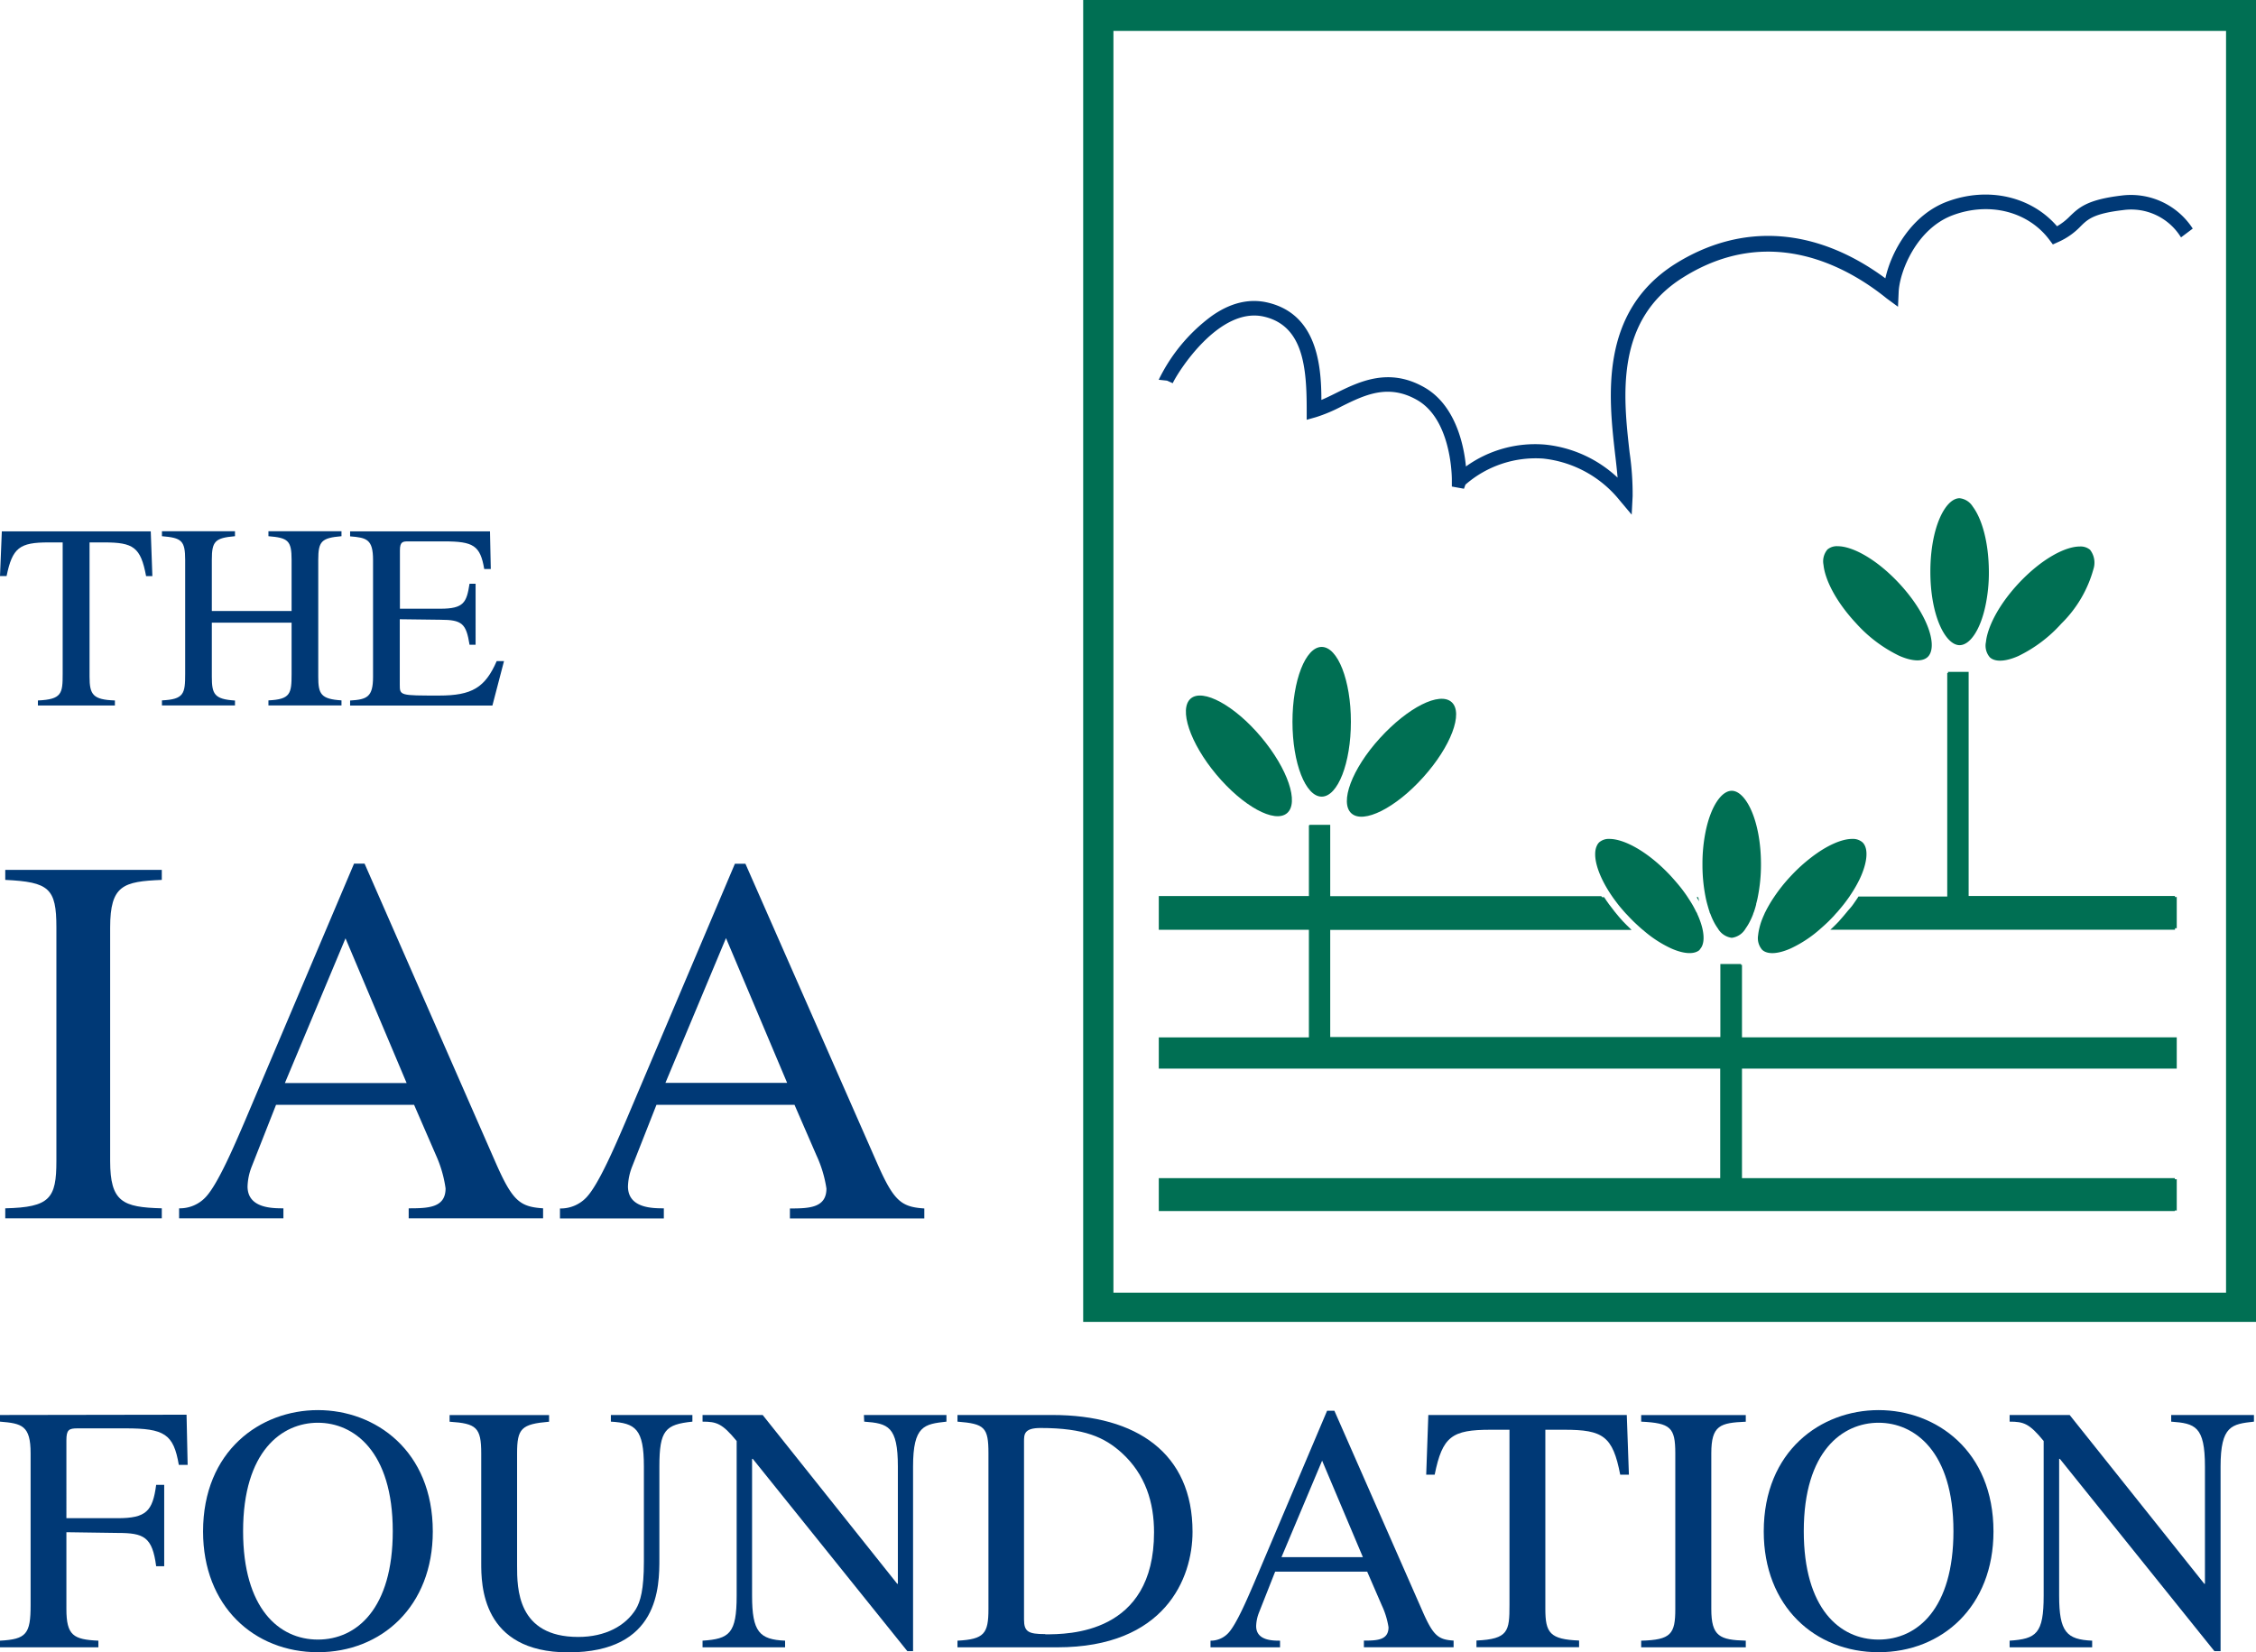
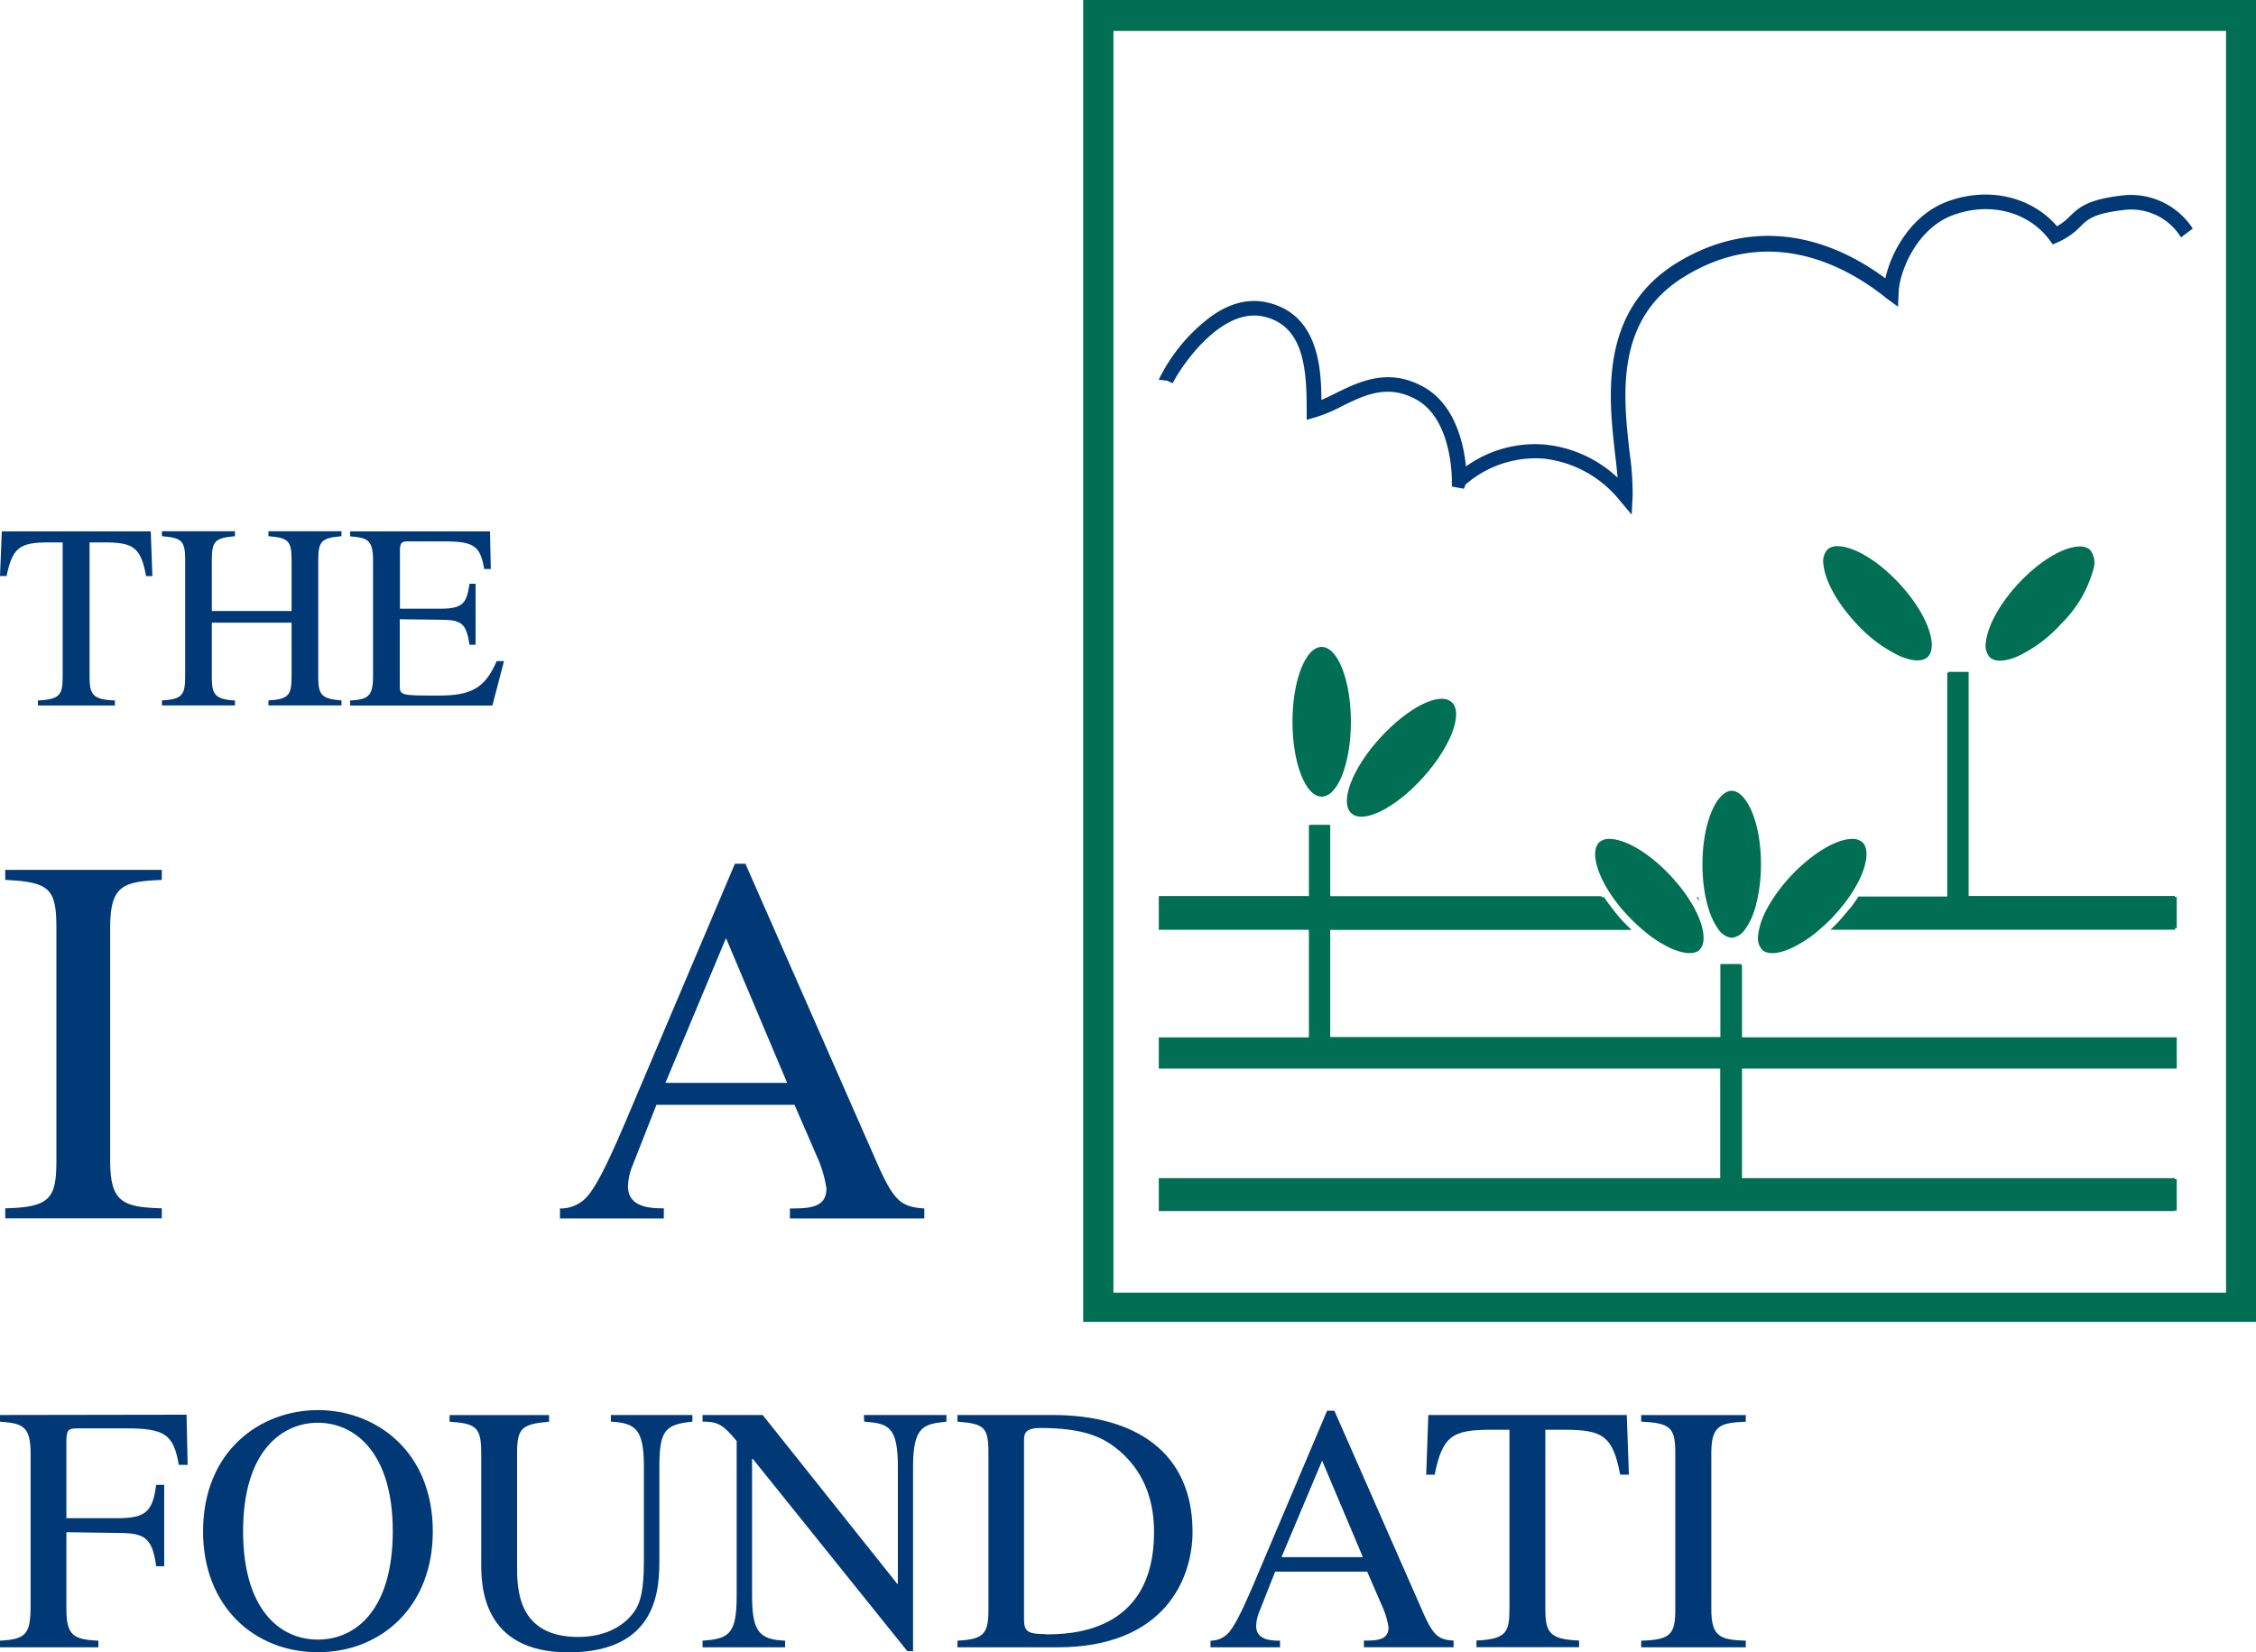
<svg xmlns="http://www.w3.org/2000/svg" id="Layer_1" data-name="Layer 1" viewBox="0 0 308.85 226.23">
  <defs>
    <style>.cls-1{fill:#006f53;}.cls-2{fill:#003976;}</style>
  </defs>
  <ellipse class="cls-1" cx="180.94" cy="98.83" rx="4" ry="10.25" />
  <path class="cls-1" d="M194.84,106.43c3.79-4.21,5.53-8.81,3.89-10.29s-6,.73-9.83,4.94-5.53,8.81-3.89,10.29S191.06,110.64,194.84,106.43Z" />
-   <path class="cls-1" d="M176.19,111.35c1.69-1.42.11-6.08-3.53-10.42s-8-6.7-9.65-5.28-.11,6.09,3.52,10.42S174.49,112.77,176.19,111.35Z" />
  <path class="cls-1" d="M232.49,122.85h-.22l.34.56Z" />
-   <path class="cls-1" d="M270.22,69.57l-.17-.24,0,0a2.41,2.41,0,0,0-1.78-1.11c-1.94,0-4,4-4,10.06s2.08,10.06,4,10.06c1.38,0,2.82-2,3.54-5.39a21.82,21.82,0,0,0,.47-4.67C272.26,74.32,271.37,71.24,270.22,69.57Z" />
  <path class="cls-1" d="M272.41,90c.71.67,2.14.61,3.9-.17a19.09,19.09,0,0,0,5.9-4.45,16.63,16.63,0,0,0,4.38-7.44,2.87,2.87,0,0,0-.46-2.66,2,2,0,0,0-1.4-.45c-2,0-5.24,1.69-8.4,5.07-2.78,3-4.24,6-4.45,8A2.44,2.44,0,0,0,272.41,90Z" />
  <path class="cls-1" d="M260,89.79c1.76.78,3.19.84,3.9.17a1.27,1.27,0,0,0,.21-.25c1.06-1.56-.26-5.69-4.13-9.85-3.16-3.38-6.42-5.07-8.4-5.07a2,2,0,0,0-1.4.45,2.5,2.5,0,0,0-.54,2.1c.2,2,1.66,5,4.46,8A19.09,19.09,0,0,0,260,89.79Z" />
  <path class="cls-1" d="M234.58,126.13a7.14,7.14,0,0,0,.6,1,2.58,2.58,0,0,0,1.9,1.28,2.55,2.55,0,0,0,1.9-1.28,7.14,7.14,0,0,0,.6-1,9.37,9.37,0,0,0,.44-1c0-.09.07-.18.1-.28.11-.32.21-.65.3-1l0-.08c.08-.29.16-.6.22-.92a22.5,22.5,0,0,0,.44-4.5c0-6-2.08-10.07-4-10.07-1.4,0-2.86,2.11-3.57,5.54a22.09,22.09,0,0,0-.44,4.53,22.54,22.54,0,0,0,.43,4.5c.07.35.15.68.24,1s.19.68.3,1c0,.1.07.19.11.28A9.39,9.39,0,0,0,234.58,126.13Z" />
  <path class="cls-1" d="M241.56,125.13c-.16.34-.3.68-.42,1a9.11,9.11,0,0,0-.29,1,7.14,7.14,0,0,0-.16.92,2.43,2.43,0,0,0,.55,2c.72.67,2.14.6,3.9-.18a16.69,16.69,0,0,0,4.13-2.74c.37-.32.73-.65,1.09-1l.68-.7.26-.3.26-.28c.29-.34.57-.67.83-1s.51-.67.74-1c.07-.09.12-.18.18-.27a17.37,17.37,0,0,0,1.3-2.25c1.09-2.33,1.2-4.21.36-5a2,2,0,0,0-1.41-.46c-1.4,0-3.44.86-5.63,2.56a22.45,22.45,0,0,0-2.76,2.52,22,22,0,0,0-2.31,2.9c-.23.34-.44.67-.63,1s-.38.67-.54,1C241.64,124.94,241.6,125,241.56,125.13Z" />
  <path class="cls-1" d="M222.91,125.43c.22.24.45.47.68.7s.72.68,1.08,1l.55.46a16,16,0,0,0,3.58,2.28c1.76.78,3.18.84,3.9.18h0l0-.05c.54-.54.66-1.56.36-2.87a9.25,9.25,0,0,0-.3-1,10.07,10.07,0,0,0-.41-1c0-.09-.09-.19-.14-.28-.16-.33-.33-.66-.53-1s-.41-.66-.63-1-.49-.71-.76-1.07c-.46-.6-1-1.22-1.55-1.83-3.16-3.39-6.42-5.08-8.4-5.08a2,2,0,0,0-1.4.46,1.52,1.52,0,0,0-.34.5c-.62,1.34.08,4,2.17,7,.23.33.48.66.74,1s.55.66.84,1l.25.28C222.73,125.23,222.81,125.33,222.91,125.43Z" />
  <path class="cls-1" d="M305.29,0h-.54L148.29,0V.22h0V181H308.85V0ZM304.75,177H152.43V4.23H304.75Z" />
  <path class="cls-1" d="M238.48,132.11h-.13V132h-2.83v10H182.11V127.33h41.26l-.21-.2h0c-.33-.32-.67-.65-1-1l0,0c-.3-.33-.58-.65-.86-1l-.23-.28c-.27-.33-.53-.67-.77-1s-.48-.67-.69-1h-.28l-.11-.14H182.11v-9.77h-2.83V113h-.09v9.69H158.64v4.62h20.55v14.74H158.64v4.13h0v.14h76.86v15H158.64v4.5H297.73v-.07H298v-4.28h-.26v-.15H238.48v-15H298v-4.28H238.48Z" />
  <path class="cls-1" d="M252.86,124.85l-.23.28c-.27.33-.56.65-.86,1l0,0c-.33.35-.66.68-1,1h0l-.2.17,0,0h47.19v-.2H298v-4.28h-.25v-.14H269.51V92h-2.83v.16h-.1v30.6H254.43a1.1,1.1,0,0,0-.09.14h0c-.22.33-.45.66-.69,1S253.13,124.52,252.86,124.85Z" />
  <path class="cls-2" d="M221.11,62.18c.14,1.16.26,2.24.34,3.22a17,17,0,0,0-10-4.53,16.22,16.22,0,0,0-10.76,3c-.29-3.09-1.5-8.42-5.66-10.81-4.89-2.81-8.95-.81-12.21.8-.66.33-1.3.64-1.92.9,0-4.88-.66-11.73-7.31-13.32-2.54-.61-5.16,0-7.79,1.89A23.65,23.65,0,0,0,158.63,52l1.14.12.78.35c.65-1.43,6.35-10.6,12.55-9.1,5.34,1.28,5.79,7,5.79,12.79v1.32l1.27-.36a20.88,20.88,0,0,0,3.53-1.49c3.12-1.54,6.36-3.13,10.33-.85,4.44,2.55,4.73,9.69,4.74,10.84v1l1.66.3.2-.56a14.62,14.62,0,0,1,10.64-3.57,15.55,15.55,0,0,1,10.49,5.74l1.63,1.94.13-2.53A39.17,39.17,0,0,0,223.1,62c-.87-7.66-2.06-18.15,7.3-24,11.93-7.5,22.6-1.42,27.9,2.87L259.84,42l.09-2c.11-2.76,2.41-8.68,7.43-10.54s10.31-.49,13.2,3.37l.48.64.73-.33a9.51,9.51,0,0,0,3.05-2.13c1-1,1.82-1.77,5.81-2.24a8,8,0,0,1,7.88,3.62l.08.11,1.6-1.2a10.09,10.09,0,0,0-9.79-4.52c-4.67.56-5.79,1.65-7,2.8a8.08,8.08,0,0,1-1.79,1.4c-3.52-4.08-9.42-5.45-15-3.39-4.86,1.79-7.68,6.78-8.5,10.52-9.48-7-19.66-7.71-28.83-1.94C218.91,42.77,220.23,54.45,221.11,62.18Z" />
  <path class="cls-2" d="M6.64,74.27H8.58v18c0,2.67-.1,3.5-3.39,3.64v.69H15.73v-.69c-3-.1-3.47-.79-3.47-3.24V74.27h2c4,0,5,.65,5.74,4.61h.86l-.22-6.12H.25L0,78.88H.9C1.7,75,2.67,74.27,6.64,74.27Z" />
  <path class="cls-2" d="M32.17,95.92c-2.81-.18-3.17-.86-3.17-3.24V85.26H39.92v7c0,2.71-.14,3.5-3.17,3.64v.69h10v-.69c-2.82-.18-3.18-.86-3.18-3.24v-16c0-2.55.44-3,3.18-3.24v-.68h-10v.68c2.67.22,3.17.58,3.17,3.24v7H29v-7c0-2.55.43-3,3.17-3.24v-.68h-10v.68c2.67.22,3.18.58,3.18,3.24v15.6c0,2.71-.15,3.5-3.18,3.64v.69h10Z" />
  <path class="cls-2" d="M22.15,120.48v-1.37H.72v1.37c6,.29,7,1.15,7,6.49v32c0,5.11-.87,6.34-7,6.48v1.37H22.15v-1.37c-5.34-.14-7.07-.86-7.07-6.48V127C15.08,121.2,16.88,120.7,22.15,120.48Z" />
  <path class="cls-2" d="M69,90.52H68c-1.59,3.64-3.39,4.72-7.9,4.72-5.37,0-5.37,0-5.37-1.51V84.79l5.55.07c3,0,3.54.54,4,3.42h.83V79.93h-.83c-.4,2.55-.76,3.42-4,3.42H54.75v-8c0-1.22.43-1.22,1.19-1.22h4.87c4,0,4.94.57,5.48,3.78h.9l-.11-5.15H47.93v.68c2.27.18,3.14.4,3.14,3.24v16c0,2.77-.83,3.1-3.14,3.24v.69H67.41Z" />
  <path class="cls-2" d="M194.68,220.47l-12-27.3h-1l-10,23.6c-.91,2.11-2.4,5.62-3.51,6.82a3.27,3.27,0,0,1-2.45,1.06v.91h9.52v-.91c-1,0-3.27,0-3.27-2a5.45,5.45,0,0,1,.38-1.83l2.22-5.62h12.6l2,4.61a11.06,11.06,0,0,1,.92,3c0,1.78-1.59,1.83-3.37,1.83v.91H199v-.91C196.89,224.5,196.21,224,194.68,220.47Zm-19.24-7.26L181,200l5.58,13.21Z" />
  <path class="cls-2" d="M90.88,165.45c-1.52,0-4.91,0-4.91-3a8.08,8.08,0,0,1,.58-2.74l3.32-8.43h18.9l3,6.91a16.63,16.63,0,0,1,1.37,4.55c0,2.66-2.38,2.73-5,2.73v1.37h18.4v-1.37c-3.17-.21-4.18-1-6.49-6.27l-18-40.93h-1.44l-15,35.38c-1.37,3.18-3.61,8.44-5.27,10.24a4.83,4.83,0,0,1-3.68,1.58v1.37H90.88Zm8.51-37,8.37,19.82H91.1Z" />
-   <path class="cls-2" d="M297.24,194.66c3.28.24,4.62.63,4.62,6.15v16.05h-.09l-18.43-23.11h-8.22v.91c1.92,0,2.69.24,4.66,2.65V218.5c0,5.19-1,5.91-4.66,6.15v.91h11.3v-.91c-3.51-.15-4.52-1.2-4.52-6.15V199.76h.1l21.16,26.33H304V200.81c0-5.62,1.54-5.81,4.57-6.15v-.91H297.24Z" />
-   <path class="cls-2" d="M49.91,118.25H48.47l-15,35.38c-1.37,3.18-3.61,8.44-5.27,10.24a4.84,4.84,0,0,1-3.68,1.58v1.37H38.8v-1.37c-1.52,0-4.91,0-4.91-3a8.08,8.08,0,0,1,.58-2.74l3.32-8.43h18.9l3,6.91A16.63,16.63,0,0,1,61,162.72c0,2.66-2.38,2.73-5.05,2.73v1.37h18.4v-1.37c-3.18-.21-4.19-1-6.5-6.27ZM39,148.3l8.3-19.82,8.37,19.82Z" />
  <path class="cls-2" d="M0,193.75v.91c3,.24,4.19.53,4.19,4.33v20.8c0,3.94-.58,4.67-4.19,4.86v.91H13.47v-.91c-3.42-.15-4.38-.72-4.38-4.33V209.8l7,.1c3.6,0,4.76.52,5.29,4.56h1.1V203.31h-1.1c-.48,3.61-1.35,4.57-5.29,4.57h-7V197.21c0-1.44.34-1.63,1.54-1.63h6.54c5.34,0,6.59.77,7.31,5h1.21l-.15-6.87Z" />
  <path class="cls-2" d="M224.68,194.66c4,.2,4.67.77,4.67,4.33v21.33c0,3.41-.58,4.23-4.67,4.33v.91H239v-.91c-3.56-.1-4.72-.58-4.72-4.33V199c0-3.84,1.21-4.18,4.72-4.33v-.91H224.68Z" />
  <path class="cls-2" d="M195.54,193.75l-.29,8.17h1.16c1.06-5.24,2.36-6.15,7.65-6.15h2.59v24c0,3.56-.14,4.67-4.52,4.86v.91h14.05v-.91c-4-.15-4.62-1.06-4.62-4.33V195.77h2.6c5.29,0,6.63.86,7.65,6.15H223l-.29-8.17Z" />
  <path class="cls-2" d="M118.31,194.66c3.27.24,4.61.63,4.61,6.15v16.05h-.09l-18.42-23.11H96.18v.91c1.92,0,2.69.24,4.67,2.65V218.5c0,5.19-1,5.91-4.67,6.15v.91h11.3v-.91c-3.51-.15-4.52-1.2-4.52-6.15V199.76h.1l21.16,26.33H125V200.81c0-5.62,1.54-5.81,4.57-6.15v-.91h-11.3Z" />
  <path class="cls-2" d="M144.08,193.75h-13v.91c3.71.29,4.24.77,4.24,4.33v21.33c0,3.37-.58,4.14-4.24,4.33v.91h13.66c14.72,0,18.52-9.42,18.52-15.81C163.27,199,155.62,193.75,144.08,193.75Zm-1,30c-2.31,0-2.89-.33-2.89-2V197.4c0-1,0-1.87,2.26-1.87,6.06,0,8.76,1.3,11.07,3.36,3.32,3,4.47,6.87,4.47,10.91C158,223.78,146.2,223.78,143.12,223.78Z" />
-   <path class="cls-2" d="M257.18,193.08c-7.88,0-15.72,5.57-15.72,16.62,0,10.24,7,16.53,15.72,16.53s15.73-6.29,15.73-16.53C272.91,198.65,265.07,193.08,257.18,193.08Zm0,31.42c-5.34,0-10.24-4.27-10.24-14.84,0-11,5.34-14.85,10.24-14.85s10.25,3.89,10.25,14.85C267.43,220.23,262.52,224.5,257.18,224.5Z" />
  <path class="cls-2" d="M43.52,193.08c-7.88,0-15.72,5.57-15.72,16.62,0,10.24,7,16.53,15.72,16.53s15.73-6.29,15.73-16.53C59.25,198.65,51.41,193.08,43.52,193.08Zm0,31.42c-5.33,0-10.24-4.27-10.24-14.84,0-11,5.34-14.85,10.24-14.85s10.25,3.89,10.25,14.85C53.77,220.23,48.86,224.5,43.52,224.5Z" />
  <path class="cls-2" d="M83.63,194.66c3.37.2,4.52,1,4.52,6.15v13c0,3.89-.48,5.48-1.1,6.53-1.4,2.26-4.14,3.8-7.89,3.8-8.37,0-8.37-6.68-8.37-9.76V199c0-3.41.58-4,4.38-4.33v-.91H61.55v.91c3.66.24,4.33.77,4.33,4.33v15c0,2.88,0,12.25,11.93,12.25,12.46,0,12.46-9,12.46-12.87V200.81c0-5,.82-5.76,4.52-6.15v-.91H83.63Z" />
</svg>